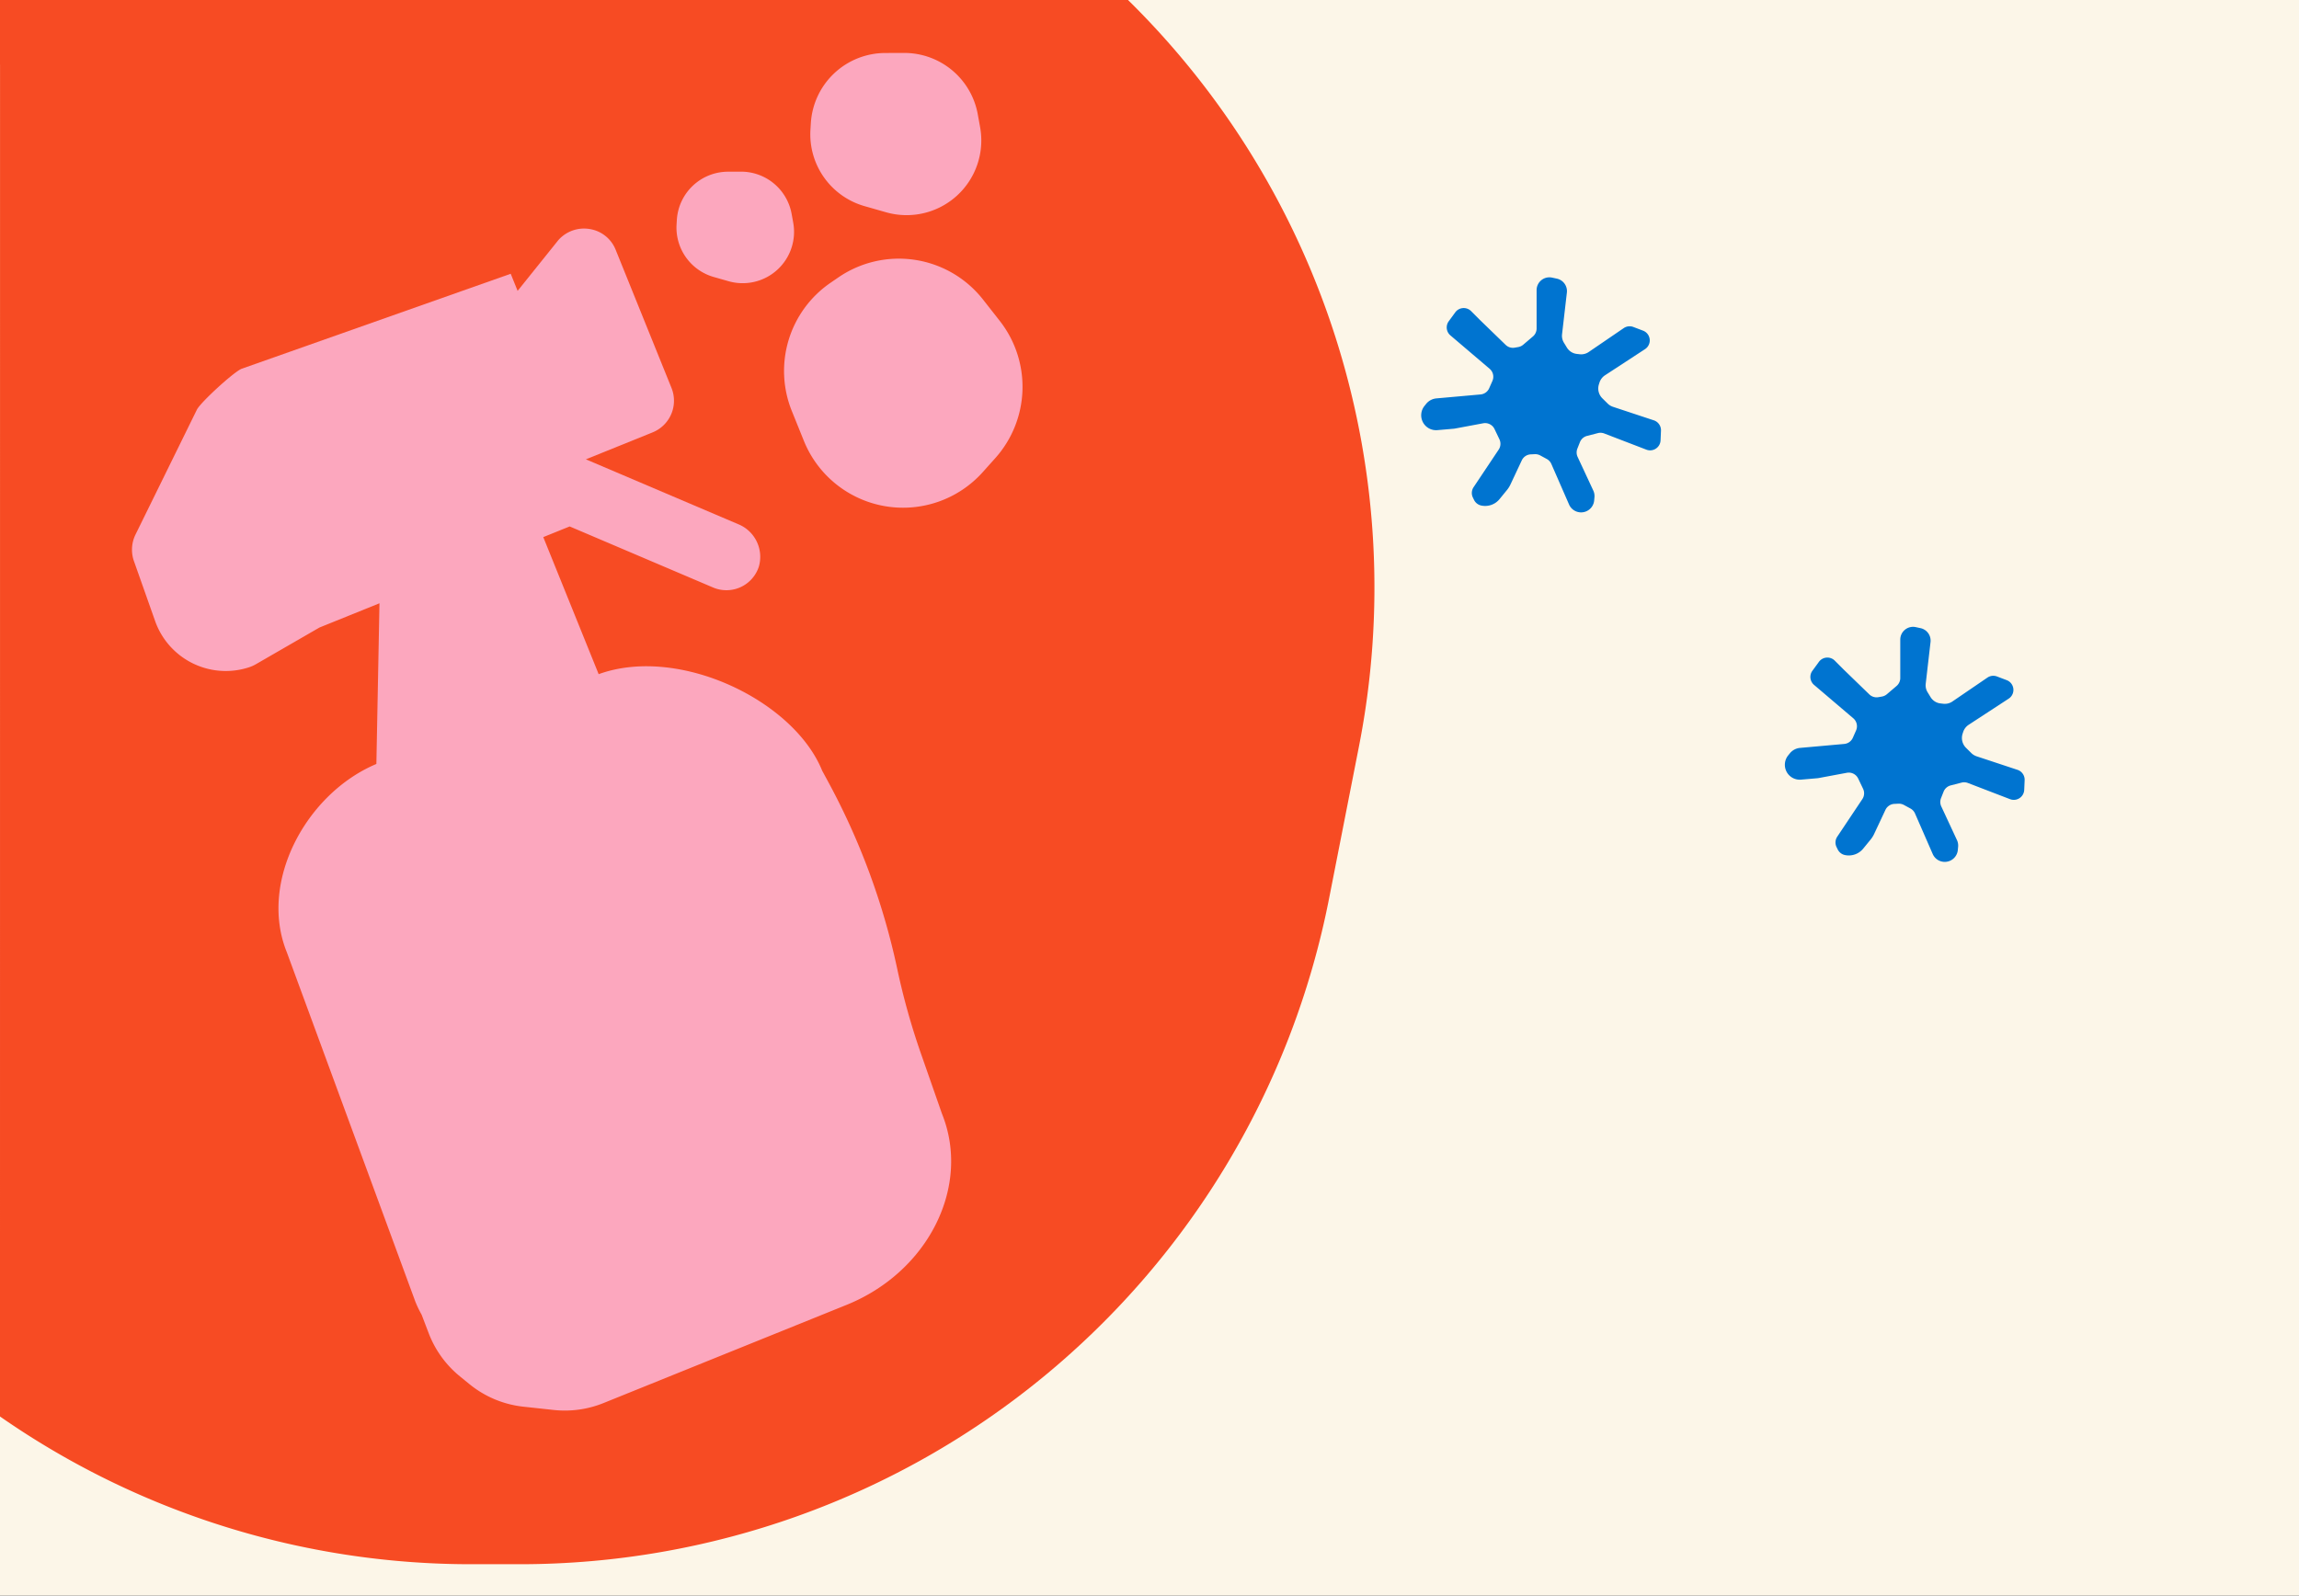
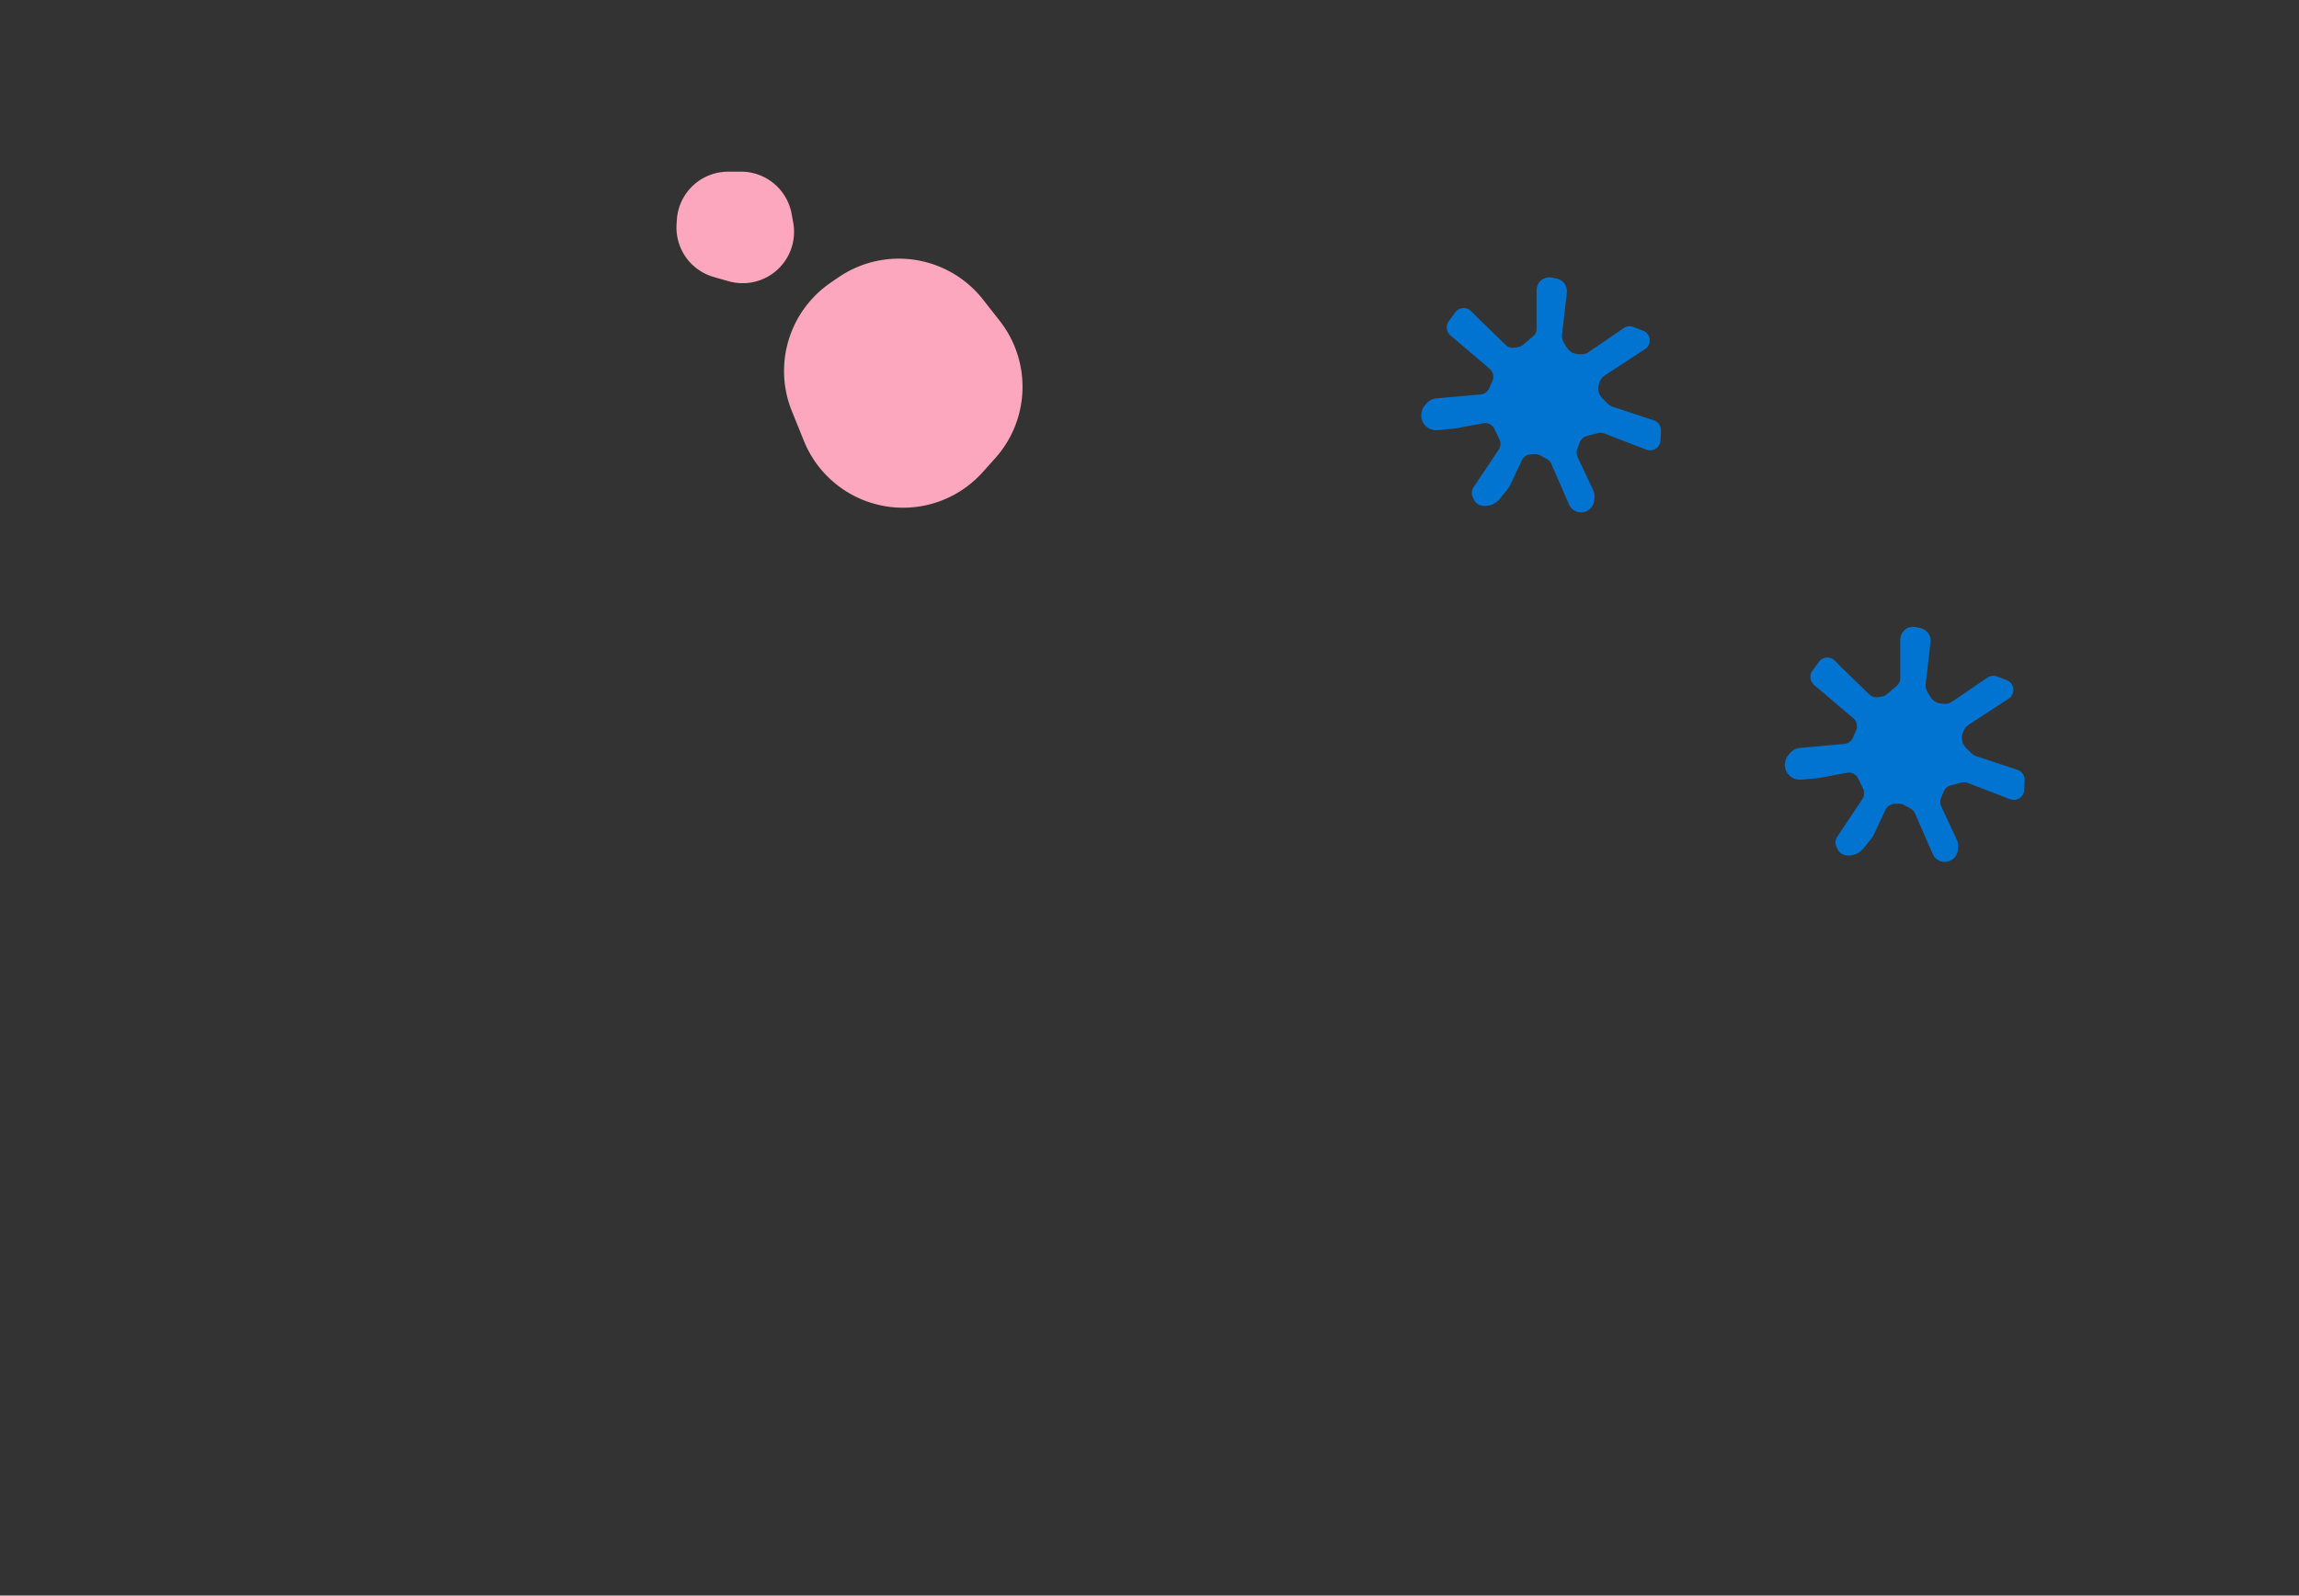
<svg xmlns="http://www.w3.org/2000/svg" width="605" height="420" viewBox="0 0 605 420">
  <rect x="0" y="0" width="605" height="420" fill="#333333" stroke="none" />
  <defs>
    <clipPath id="clip-path">
      <rect id="Rectangle_965" data-name="Rectangle 965" width="254.725" height="303.141" fill="#fca7be" />
    </clipPath>
  </defs>
  <g id="Group_5406" data-name="Group 5406" transform="translate(-691 -3029)">
    <g id="Group_5405" data-name="Group 5405" transform="translate(229 -158)">
-       <rect id="Rectangle_1026" data-name="Rectangle 1026" width="605" height="420" transform="translate(1067 3607) rotate(180)" fill="#fcf6e8" />
-       <path id="Union_26" data-name="Union 26" d="M4301.7,411.745H4021.854a216.823,216.823,0,0,1-60.779-196.463l7.894-40.185A216.975,216.975,0,0,1,4181.887,0h12.885A216.852,216.852,0,0,1,4318.7,38.887l-.01,355.858h.01v17Z" transform="translate(4780.699 3598.745) rotate(180)" fill="#f74b23" />
-     </g>
+       </g>
    <g id="Layer_2" data-name="Layer 2" transform="translate(1064.999 3102.005)">
      <g id="Layer_1" data-name="Layer 1" transform="translate(0.001 -0.005)">
        <path id="Path_2456" data-name="Path 2456" d="M26.868,17.717l2.537-2.161a2.745,2.745,0,0,0,.966-2.093V3.361a3.364,3.364,0,0,1,1.115-2.5h0A3.367,3.367,0,0,1,34.45.071L35.7.341a3.364,3.364,0,0,1,2.635,3.679L37.067,14.987a3.48,3.48,0,0,0,.5,2.235l.783,1.281a3.515,3.515,0,0,0,2.585,1.651l.78.089a3.51,3.51,0,0,0,2.371-.593L53.3,13.362a2.751,2.751,0,0,1,2.528-.3l2.546.966A2.748,2.748,0,0,1,60,17.485h0A2.751,2.751,0,0,1,58.9,18.9L48.391,25.767a3.64,3.64,0,0,0-1.482,1.947l-.142.442a3.643,3.643,0,0,0,.913,3.693l1.381,1.366a3.637,3.637,0,0,0,1.414.866l10.748,3.557A2.748,2.748,0,0,1,63.1,40.366l-.11,2.54a2.748,2.748,0,0,1-3.732,2.451L48.174,41.1A2.742,2.742,0,0,0,46.5,41l-2.86.738a2.751,2.751,0,0,0-1.87,1.651l-.673,1.7a2.766,2.766,0,0,0,.065,2.173l4.132,8.875a3.412,3.412,0,0,1,.3,1.778l-.074.812a3.45,3.45,0,0,1-2.294,2.943h0A3.453,3.453,0,0,1,38.914,59.8l-4.66-10.671a2.76,2.76,0,0,0-1.212-1.319l-1.713-.931a2.774,2.774,0,0,0-1.441-.332l-1.049.05a2.748,2.748,0,0,0-2.371,1.58L23.5,54.5a7.114,7.114,0,0,1-.928,1.482l-1.953,2.392a4.894,4.894,0,0,1-4.814,1.693h0a2.748,2.748,0,0,1-1.888-1.458l-.3-.617a2.748,2.748,0,0,1,.172-2.76l6.6-9.883a2.754,2.754,0,0,0,.2-2.715l-1.289-2.7a2.751,2.751,0,0,0-2.982-1.521L8.893,39.8c-.124.021-.249.039-.376.05l-4.262.368A3.916,3.916,0,0,1,.318,37.849h0a3.922,3.922,0,0,1,.537-3.987l.433-.539A3.91,3.91,0,0,1,4,31.864l11.62-1.04a2.745,2.745,0,0,0,2.271-1.63l.851-1.927a2.751,2.751,0,0,0-.735-3.2L7.687,15.28a2.751,2.751,0,0,1-.436-3.723L8.964,9.212a2.754,2.754,0,0,1,3.853-.593,2.6,2.6,0,0,1,.314.27L15.438,11.2l6.794,6.583a2.745,2.745,0,0,0,2.371.729l.937-.163A2.745,2.745,0,0,0,26.868,17.717Z" transform="translate(-0.001 0.005)" fill="#0074d0" />
      </g>
    </g>
    <g id="Layer_2-2" data-name="Layer 2" transform="translate(1160.699 3194.005)">
      <g id="Layer_1-2" data-name="Layer 1" transform="translate(0.001 -0.005)">
        <path id="Path_2456-2" data-name="Path 2456" d="M26.868,17.717l2.537-2.161a2.745,2.745,0,0,0,.966-2.093V3.361a3.364,3.364,0,0,1,1.115-2.5h0A3.367,3.367,0,0,1,34.45.071L35.7.341a3.364,3.364,0,0,1,2.635,3.679L37.067,14.987a3.48,3.48,0,0,0,.5,2.235l.783,1.281a3.515,3.515,0,0,0,2.585,1.651l.78.089a3.51,3.51,0,0,0,2.371-.593L53.3,13.362a2.751,2.751,0,0,1,2.528-.3l2.546.966A2.748,2.748,0,0,1,60,17.485h0A2.751,2.751,0,0,1,58.9,18.9L48.391,25.767a3.64,3.64,0,0,0-1.482,1.947l-.142.442a3.643,3.643,0,0,0,.913,3.693l1.381,1.366a3.637,3.637,0,0,0,1.414.866l10.748,3.557A2.748,2.748,0,0,1,63.1,40.366l-.11,2.54a2.748,2.748,0,0,1-3.732,2.451L48.174,41.1A2.742,2.742,0,0,0,46.5,41l-2.86.738a2.751,2.751,0,0,0-1.87,1.651l-.673,1.7a2.766,2.766,0,0,0,.065,2.173l4.132,8.875a3.412,3.412,0,0,1,.3,1.778l-.074.812a3.45,3.45,0,0,1-2.294,2.943h0A3.453,3.453,0,0,1,38.914,59.8l-4.66-10.671a2.76,2.76,0,0,0-1.212-1.319l-1.713-.931a2.774,2.774,0,0,0-1.441-.332l-1.049.05a2.748,2.748,0,0,0-2.371,1.58L23.5,54.5a7.114,7.114,0,0,1-.928,1.482l-1.953,2.392a4.894,4.894,0,0,1-4.814,1.693h0a2.748,2.748,0,0,1-1.888-1.458l-.3-.617a2.748,2.748,0,0,1,.172-2.76l6.6-9.883a2.754,2.754,0,0,0,.2-2.715l-1.289-2.7a2.751,2.751,0,0,0-2.982-1.521L8.893,39.8c-.124.021-.249.039-.376.05l-4.262.368A3.916,3.916,0,0,1,.318,37.849h0a3.922,3.922,0,0,1,.537-3.987l.433-.539A3.91,3.91,0,0,1,4,31.864l11.62-1.04a2.745,2.745,0,0,0,2.271-1.63l.851-1.927a2.751,2.751,0,0,0-.735-3.2L7.687,15.28a2.751,2.751,0,0,1-.436-3.723L8.964,9.212a2.754,2.754,0,0,1,3.853-.593,2.6,2.6,0,0,1,.314.27L15.438,11.2l6.794,6.583a2.745,2.745,0,0,0,2.371.729l.937-.163A2.745,2.745,0,0,0,26.868,17.717Z" transform="translate(-0.001 0.005)" fill="#0074d0" />
      </g>
    </g>
    <g id="Group_5303" data-name="Group 5303" transform="translate(1052.699 3316.354) rotate(158)">
      <g id="Group_5294" data-name="Group 5294" transform="translate(0 0)" clip-path="url(#clip-path)">
-         <path id="Path_10635" data-name="Path 10635" d="M32.447,4.154l4.659,3.633a19.662,19.662,0,0,1,5.656,23.977l-.754,1.578A19.658,19.658,0,0,1,16.96,43.12l-4.607-1.846A19.648,19.648,0,0,1,.415,19.025l.7-3.368a19.657,19.657,0,0,1,31.331-11.5" transform="translate(0.001 258.608)" fill="#fca7be" />
        <path id="Path_10636" data-name="Path 10636" d="M28.883,22.926A13.517,13.517,0,0,1,11.661,29.65L8.49,28.38a13.522,13.522,0,0,1-8.206-15.3l.48-2.315A13.516,13.516,0,0,1,22.307,2.855l3.208,2.5A13.516,13.516,0,0,1,29.4,21.839Z" transform="translate(55.369 258.609)" fill="#fca7be" />
        <path id="Path_10637" data-name="Path 10637" d="M38.639,64.1l-2.447.542A28.153,28.153,0,0,1,3.085,44.977L1.112,38.149a28.153,28.153,0,0,1,14.6-33.076L20.134,2.9A28.155,28.155,0,0,1,60.727,28.137V36.6A28.146,28.146,0,0,1,38.639,64.1" transform="translate(14.317 186.933)" fill="#fca7be" />
-         <path id="Path_10638" data-name="Path 10638" d="M158.268,43.248l-.849,26.861-2.244,71.129c0,20.006-20.409,36.842-40.418,37.13l-16.6,38.911h17.028l19.135-2.69a9.742,9.742,0,0,1,2.02-.071,19.713,19.713,0,0,1,18.31,20.532l-.732,16.46a9.054,9.054,0,0,1-3.049,6.629l-27.243,24.384c-1.614,1.435-12.714,5.581-14.953,5.581l-75.028-3.341v-4.856l-14.895,8.347A9.012,9.012,0,0,1,9.97,287.9a8.836,8.836,0,0,1-4.3-7.62V241.025a8.992,8.992,0,0,1,8.963-8.961H33.6L2.844,201.234a9.276,9.276,0,0,1-.883-12.388,8.964,8.964,0,0,1,12.622-1.167c.214.178.42.367.619.564l28.972,29.04h7.492V178.371c-22.4-.811-45.018-25.6-45.018-45.612l-.372-3.28A183.9,183.9,0,0,1,7.883,76.968,184.085,184.085,0,0,0,10.444,54l.8-16.718C11.247,16.669,30.158,0,53.372,0h69.006a27.119,27.119,0,0,1,12.791,3.212l7.094,3.8A27.063,27.063,0,0,1,153.182,17.8l1.578,2.869a27.075,27.075,0,0,1,3.363,13.611l-.1,5.206a30.627,30.627,0,0,1,.247,3.76" transform="translate(96.457 0)" fill="#fca7be" />
      </g>
    </g>
  </g>
</svg>